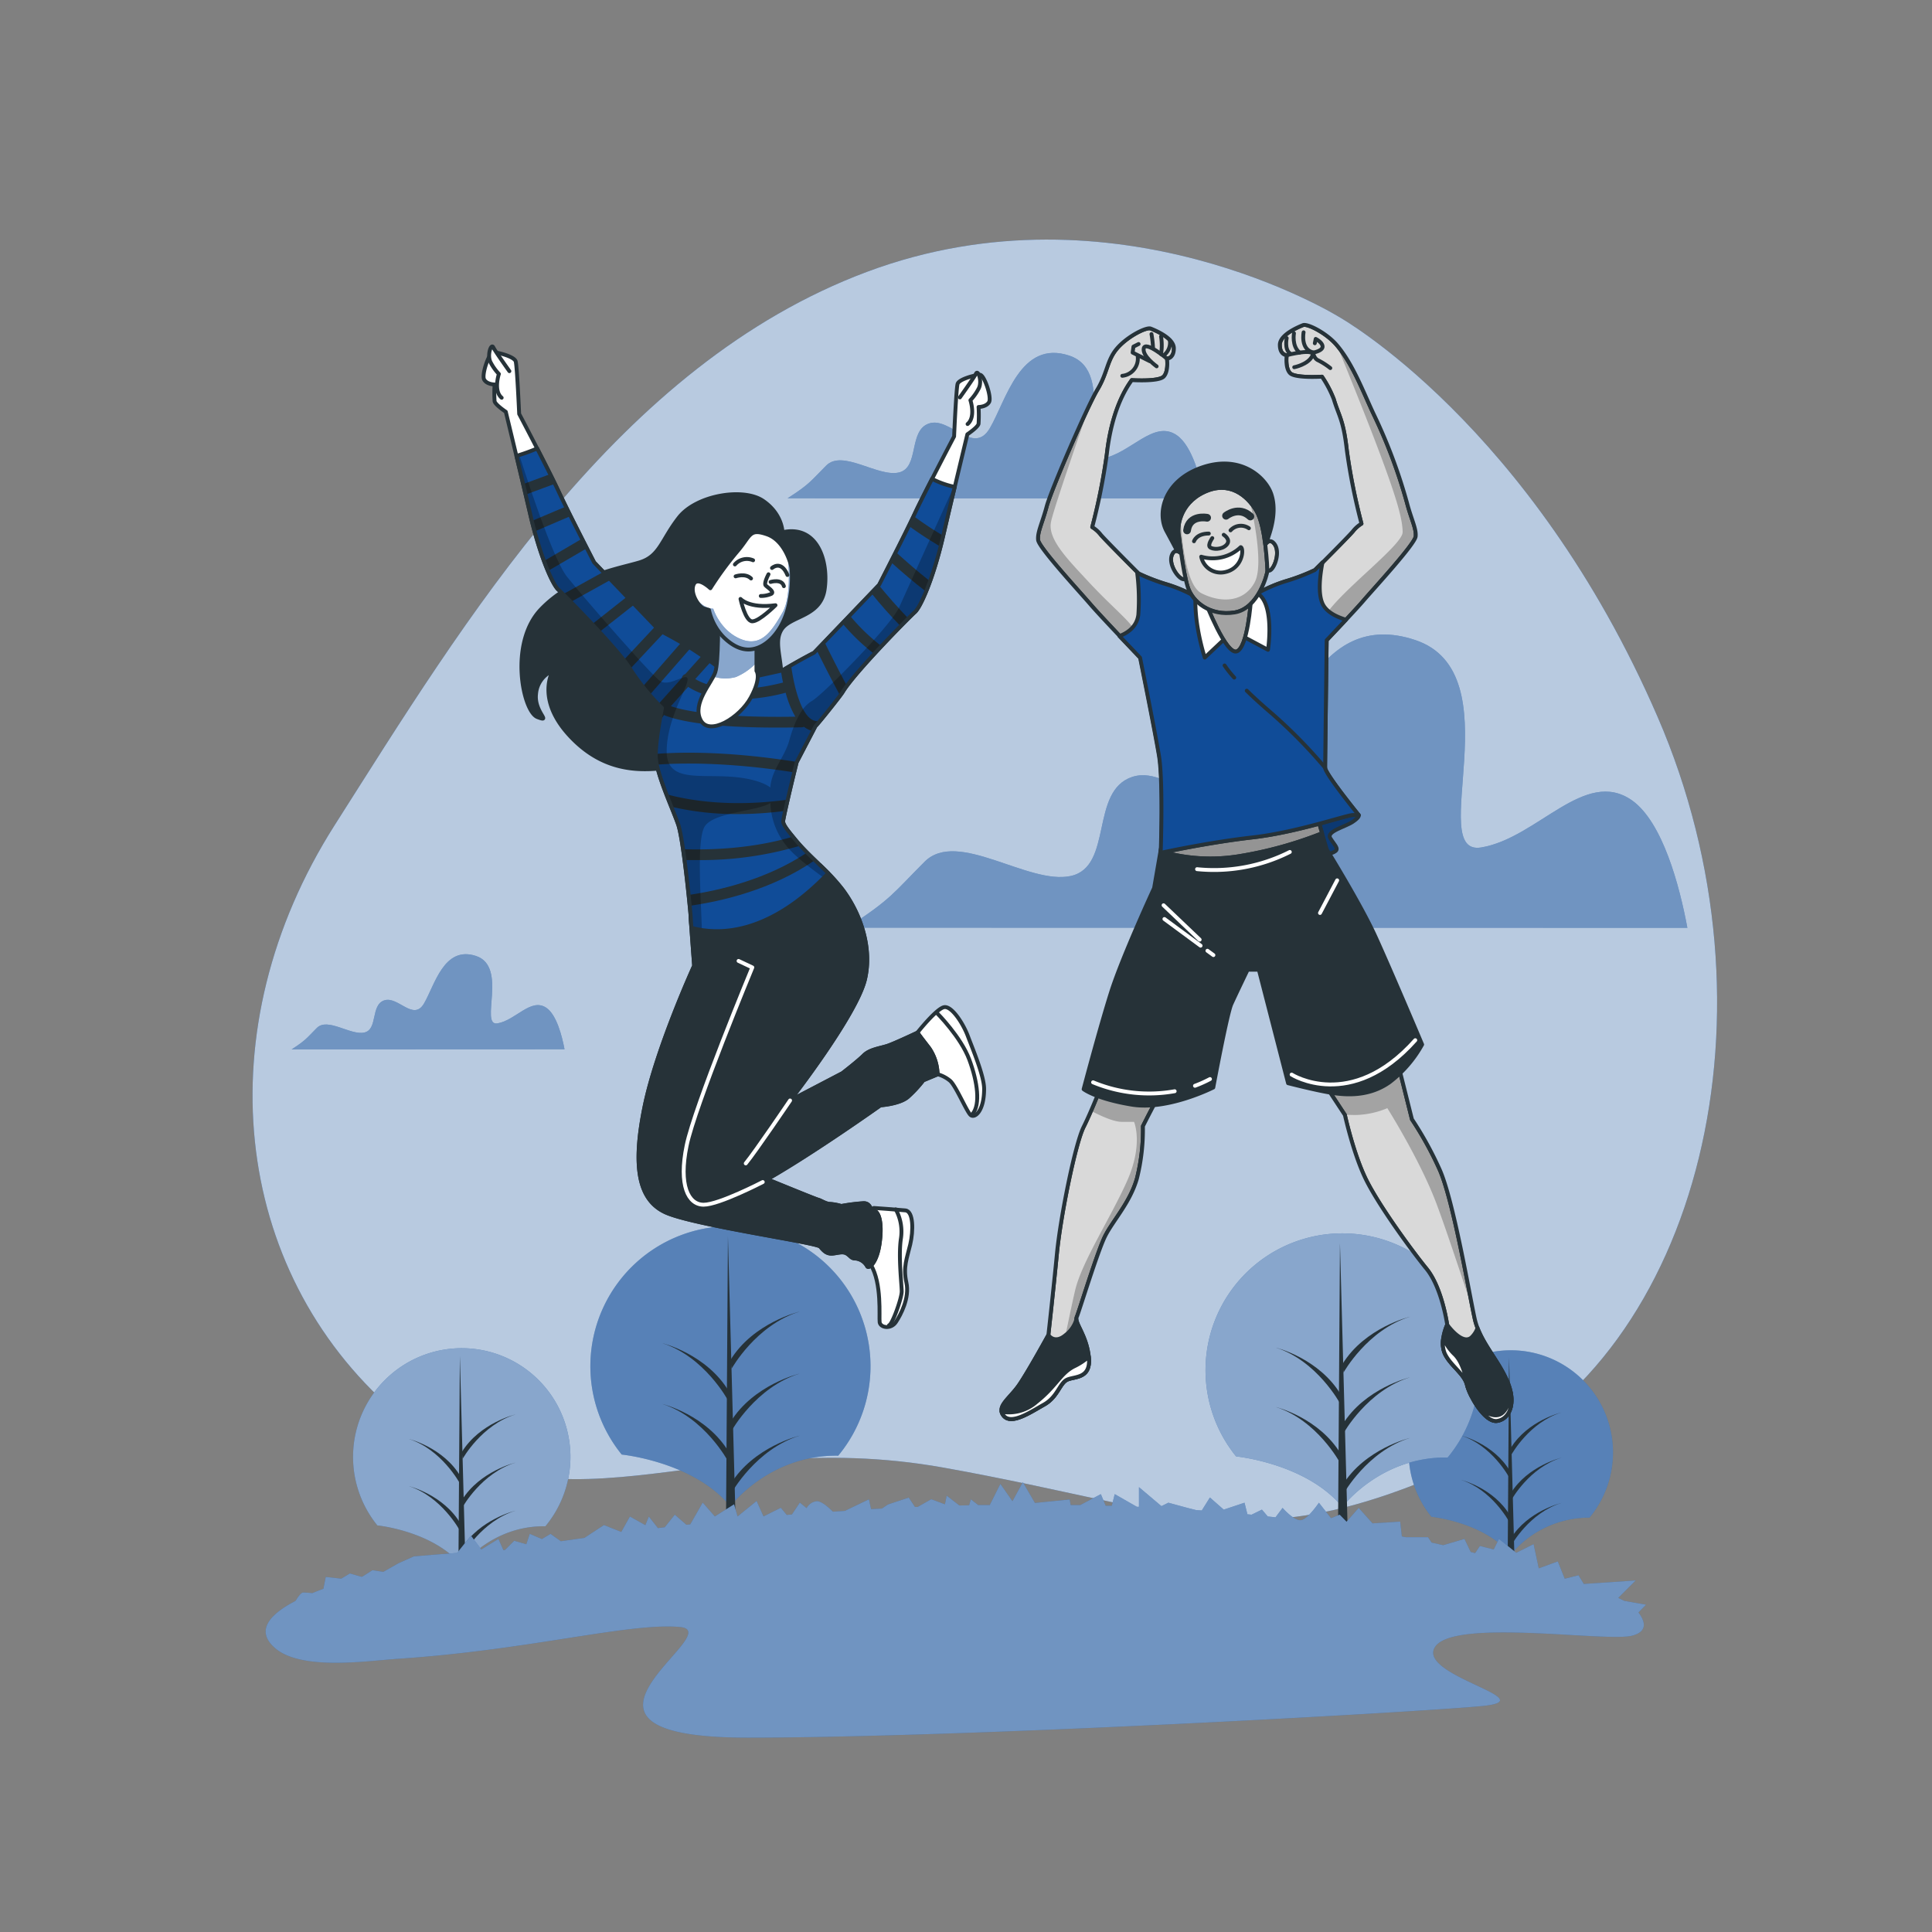
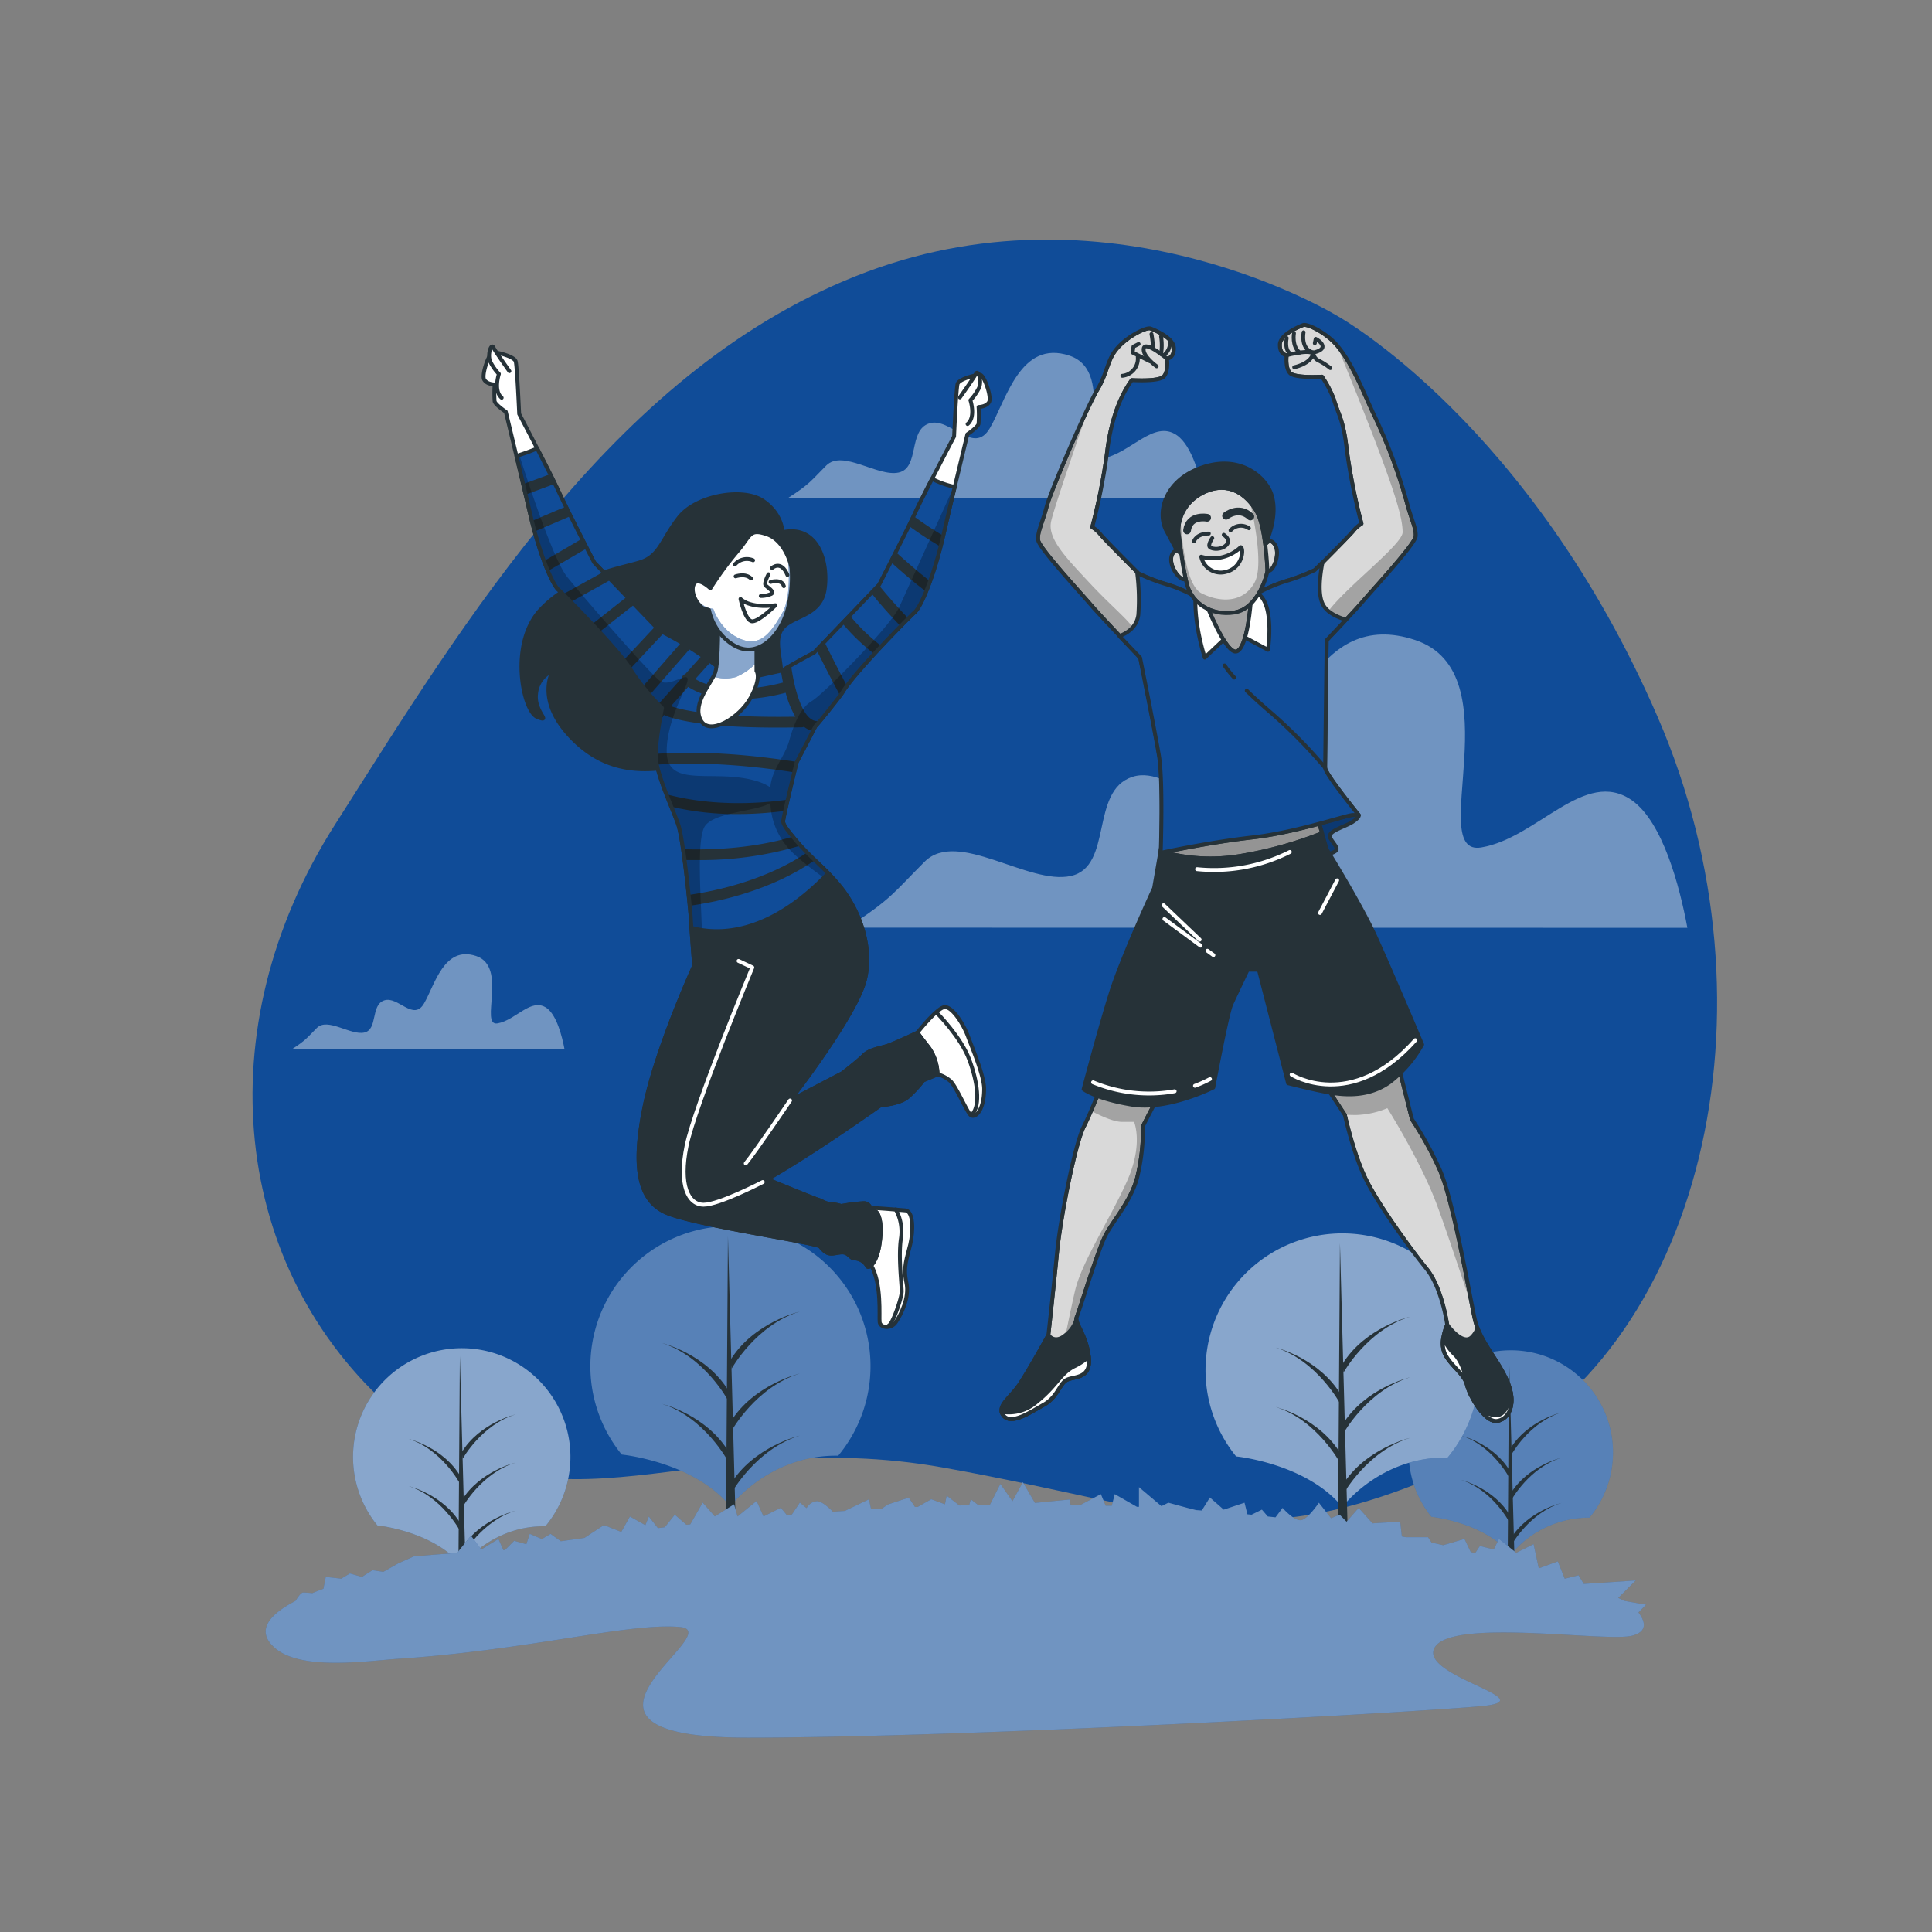
<svg xmlns="http://www.w3.org/2000/svg" viewBox="0 0 500 500">
  <rect x="0" y="0" width="500" height="500" fill="#808080" stroke="none" />
  <defs>
    <clipPath id="freepik--clip-path--inject-53">
      <path d="M285.55,279.66s-2.89,7.56-5.11,12-6,23.36-6.9,32.7-2.22,21.13-2.22,21.13-5.12,9.34-7.56,12.9-6,5.56-4,8,6.9-.89,10.46-2.89,4-5.56,6-6.45,6.23-.23,5.56-6-3.78-8.67-3.11-10.23S284,323.92,286,319.92s6.45-8.68,8.23-14.9a51.85,51.85,0,0,0,1.56-13.57s4.22-8.45,4.89-8.9S288,281.44,285.55,279.66Z" style="fill:#fff;stroke:#263238;stroke-linecap:round;stroke-linejoin:round" />
    </clipPath>
    <clipPath id="freepik--clip-path-2--inject-53">
      <path d="M342.94,280.77l5.12,7.79s2.22,10.23,5.56,16.9,11.57,18,15.57,22.91,5.34,14.46,5.34,14.46-2,4.23-.67,7.34,5.12,5.34,5.79,8.23,4.67,9.79,7.78,9.34,5.12-4.44,2.67-10.23-7.12-10.23-8.45-16.24-5.56-30.92-9.12-38.7a90.82,90.82,0,0,0-7.12-12.9l-3.34-13.35S349.62,283,342.94,280.77Z" style="fill:#fff;stroke:#263238;stroke-linecap:round;stroke-linejoin:round" />
    </clipPath>
    <clipPath id="freepik--clip-path-3--inject-53">
      <path d="M351.62,210.93s.44.44-1.56,1.77-6.89,2.45-5.78,4.23,2.22,2.67,1.33,3.34-2.22.67-3.33,1.55-4.45-9.78-4.45-9.78S346.06,208,351.62,210.93Z" style="fill:#fff;stroke:#263238;stroke-linecap:round;stroke-linejoin:round" />
    </clipPath>
    <clipPath id="freepik--clip-path-4--inject-53">
      <path d="M342.16,215.64l-1.44-4.94-40,7.57-.36,2.06a46,46,0,0,0,20.16,1.27A102.71,102.71,0,0,0,342.16,215.64Z" style="fill:#fff;stroke:#263238;stroke-linecap:round;stroke-linejoin:round" />
    </clipPath>
    <clipPath id="freepik--clip-path-5--inject-53">
      <path d="M364.14,130.18a137.42,137.42,0,0,0-8.66-23.06c-2.71-5.77-5.4-13-9.58-17.87-2.67-3.11-7.57-5.56-8.68-5.11s-6,2.44-6,5.11S333,91.92,333,91.92s-.45,3.34.89,4.67,8.23.89,8.23.89a29.16,29.16,0,0,1,3.05,5.79c1.33,4.44,2.51,5.33,3.4,13.34a160.58,160.58,0,0,0,3.78,18.91,8.38,8.38,0,0,0-2.23,2c-1.33,1.56-9.78,10-9.78,10a51.93,51.93,0,0,1-7.57,2.89,37.38,37.38,0,0,0-6.58,2.76c-1.37-.16-2.75-.31-3.49-.31-1.56,0-12.45,2-12.45,2a37.25,37.25,0,0,0-8-3.56,51.93,51.93,0,0,1-7.57-2.89s-8.45-8.45-9.78-10a8.38,8.38,0,0,0-2.23-2,160.58,160.58,0,0,0,3.78-18.91c.72-6.46,2.58-13.8,6.46-19.13,0,0,6.89.45,8.23-.89s.88-4.67.88-4.67,1.78,0,1.78-2.67-4.89-4.67-6-5.11-6,2-8.68,5.11-2.44,6.23-5.11,10.68-12,26-13.13,30.25-2.44,6.67-2.22,8.68,10.9,13.56,13.57,16.68,12.9,13.79,12.9,13.79,3.78,18.68,4.89,25.36.45,25.13.45,25.13,12.23-2.67,23.8-4,24.24-5.78,25.8-5.78h1.56s-8.68-10.68-8.68-12.24c0-1.24.29-23.9.4-33,3.23-3.4,7.8-8.24,9.45-10.17,2.67-3.12,13.35-14.68,13.57-16.68S365.25,134.41,364.14,130.18Z" style="fill:#fff;stroke:#263238;stroke-linecap:round;stroke-linejoin:round" />
    </clipPath>
    <clipPath id="freepik--clip-path-6--inject-53">
      <path d="M326.75,142.3s1.21-3.43,2.83-1.81.8,5-.21,6.46-1.81.61-2.42-1A7.66,7.66,0,0,1,326.75,142.3Z" style="fill:#fff;stroke:#263238;stroke-linecap:round;stroke-linejoin:round" />
    </clipPath>
    <clipPath id="freepik--clip-path-7--inject-53">
      <path d="M306.65,144.3s-2.09-3-3.21-1,.58,5.09,1.94,6.17,1.91.1,2.06-1.62A7.68,7.68,0,0,0,306.65,144.3Z" style="fill:#fff;stroke:#263238;stroke-linecap:round;stroke-linejoin:round" />
    </clipPath>
    <clipPath id="freepik--clip-path-8--inject-53">
      <path d="M312,155.85s5.26,13.74,8.09,12.73,3.64-13.14,3.64-13.14S315,157.26,312,155.85Z" style="fill:#fff;stroke:#263238;stroke-linecap:round;stroke-linejoin:round" />
    </clipPath>
    <clipPath id="freepik--clip-path-9--inject-53">
      <path d="M305.12,138.87s1,8.89,2.23,12.93,5.9,7.71,12.16,6.7S328,148.37,328,147.76s-.4-11.52-2.83-15.56-7.07-7.88-13.54-4.85S304.52,136.65,305.12,138.87Z" style="fill:#fff;stroke:#263238;stroke-linecap:round;stroke-linejoin:round" />
    </clipPath>
    <clipPath id="freepik--clip-path-10--inject-53">
      <path d="M171.34,183.24s-1.63,8-1.63,12.32,4.35,13.59,5.8,17.76,3.26,23.56,3.26,24.11c0,.15.07,1.22.18,2.68,6.41,1.79,19.63,2.4,35.39-14.12-2.86-2.91-6-5.62-8.57-8.77-1.82-2.21-3.21-3.85-3.08-4.8.21-1.47,1.93-8.87,3.49-15.17l4.86-9.32c1.2-1.25,6.56-8,7.06-8.86,2.9-4.9,17.22-19.4,18.67-20.67s4.71-8.51,7.25-19.39c.93-4,2-8.69,3.07-13a23.16,23.16,0,0,1-5.88-2.08c-1.75,3.42-3.47,6.84-4.44,8.92-2.54,5.44-9.25,18.49-9.25,18.49l-16.85,17.58s-2.54,1.27-6.89,3.8c-.41.24-.84.51-1.27.78l-8,1.76L187.65,174a115.18,115.18,0,0,0-10.15-7.07c-4.35-2.53-6.89-3.8-6.89-3.8l-16.85-17.58s-6.71-13-9.25-18.49c-1.17-2.5-3.41-6.93-5.49-11a54.57,54.57,0,0,1-5.36,1.93c1.17,4.86,2.5,10.49,3.6,15.2,2.54,10.88,5.8,18.13,7.25,19.4s15.77,15.76,18.67,20.66A58.12,58.12,0,0,0,171.34,183.24Z" style="fill:#104C98;stroke:#263238;stroke-linecap:round;stroke-linejoin:round" />
    </clipPath>
    <clipPath id="freepik--clip-path-11--inject-53">
      <path d="M185.84,159.85s.18,11.42-.73,14.14-6,8-3.8,12.33,10.15-.55,13-5.8,1.46-6.89,1.46-6.89v-8Z" style="fill:#fff;stroke:#263238;stroke-linecap:round;stroke-linejoin:round" />
    </clipPath>
    <clipPath id="freepik--clip-path-12--inject-53">
      <path d="M183.84,152.24s-3.44-3.26-4.35-.9,1.45,5.8,2.72,6.16l1.27.36a14.58,14.58,0,0,0,3.63,6.89c2.9,2.9,6.16,4.35,9.78,2.54s6.53-6.35,7.43-11.78a30.6,30.6,0,0,0,.55-8.16c0-.91-1.63-7.43-6.35-9.06s-4.17.36-7.79,4.53A86.46,86.46,0,0,0,183.84,152.24Z" style="fill:#fff;stroke:#263238;stroke-linecap:round;stroke-linejoin:round" />
    </clipPath>
  </defs>
  <g id="freepik--background-simple--inject-53">
    <path d="M346.51,82S288.87,46.26,224.4,70.34,120.2,160.76,86.63,213.52,60,328.59,101.94,365.12s78.12,3.24,142.2,14.69,79.94,24.76,138-2.51S461.85,261.4,429,185.56,346.51,82,346.51,82Z" style="fill:#104C98" />
-     <path d="M346.51,82S288.87,46.26,224.4,70.34,120.2,160.76,86.63,213.52,60,328.59,101.94,365.12s78.12,3.24,142.2,14.69,79.94,24.76,138-2.51S461.85,261.4,429,185.56,346.51,82,346.51,82Z" style="fill:#fff;opacity:0.7" />
  </g>
  <g id="freepik--Clouds--inject-53">
    <path d="M311.7,129c-1-5.35-3.15-13.56-7.11-16.34-6-4.23-12.1,4.84-19.36,6s4.23-22.38-8.47-26.62-16.34,11.5-20.58,18.76-10.28-3-15.73-1.21-2.42,11.49-7.86,12.7-14.52-6.05-18.76-1.81c-4,4-4.23,4.78-10,8.47Z" style="fill:#104C98" />
    <path d="M146.1,271.55c-.66-3.5-2.06-8.88-4.66-10.7-4-2.77-7.92,3.17-12.68,4s2.77-14.67-5.55-17.44-10.7,7.53-13.47,12.28-6.74-2-10.31-.79-1.58,7.53-5.15,8.32-9.51-4-12.29-1.18c-2.63,2.63-2.77,3.12-6.51,5.54Z" style="fill:#104C98" />
    <path d="M436.69,240.12c-2-10.78-6.37-27.36-14.35-33-12.21-8.54-24.41,9.76-39,12.2s8.54-45.14-17.08-53.68-32.95,23.18-41.49,37.82S304,197.41,293,201.07s-4.88,23.19-15.86,25.63S247.84,214.49,239.3,223c-8.11,8.11-8.54,9.63-20.06,17.08Z" style="fill:#104C98" />
    <path d="M311.7,129c-1-5.35-3.15-13.56-7.11-16.34-6-4.23-12.1,4.84-19.36,6s4.23-22.38-8.47-26.62-16.34,11.5-20.58,18.76-10.28-3-15.73-1.21-2.42,11.49-7.86,12.7-14.52-6.05-18.76-1.81c-4,4-4.23,4.78-10,8.47Z" style="fill:#fff;opacity:0.4" />
    <path d="M146.1,271.55c-.66-3.5-2.06-8.88-4.66-10.7-4-2.77-7.92,3.17-12.68,4s2.77-14.67-5.55-17.44-10.7,7.53-13.47,12.28-6.74-2-10.31-.79-1.58,7.53-5.15,8.32-9.51-4-12.29-1.18c-2.63,2.63-2.77,3.12-6.51,5.54Z" style="fill:#fff;opacity:0.4" />
    <path d="M436.69,240.12c-2-10.78-6.37-27.36-14.35-33-12.21-8.54-24.41,9.76-39,12.2s8.54-45.14-17.08-53.68-32.95,23.18-41.49,37.82S304,197.41,293,201.07s-4.88,23.19-15.86,25.63S247.84,214.49,239.3,223c-8.11,8.11-8.54,9.63-20.06,17.08Z" style="fill:#fff;opacity:0.4" />
  </g>
  <g id="freepik--Trees--inject-53">
    <path d="M370.49,392.55s13.6,1.35,20.5,9.78a26.31,26.31,0,0,1,20.37-9.57,26.44,26.44,0,1,0-40.87-.18Z" style="fill:#104C98" />
    <path d="M370.49,392.55s13.6,1.35,20.5,9.78a26.31,26.31,0,0,1,20.37-9.57,26.44,26.44,0,1,0-40.87-.18Z" style="fill:#fff;opacity:0.3" />
    <polygon points="390.54 351.31 390.08 419.51 392.38 419.51 390.54 351.31" style="fill:#263238" />
    <path d="M391.23,399.76s4.59-8.26,12.86-10.79c0,0-8.73,2.07-13.09,9.18Z" style="fill:#263238" />
    <path d="M391.23,376.34s4.59-8.26,12.86-10.79c0,0-8.73,2.07-13.09,9.18Z" style="fill:#263238" />
    <path d="M391.23,388.05s4.59-8.26,12.86-10.79c0,0-8.73,2.07-13.09,9.18Z" style="fill:#263238" />
    <path d="M390.55,382.31s-4.43-8.26-12.41-10.79c0,0,8.42,2.07,12.63,9.18Z" style="fill:#263238" />
    <path d="M390.55,393.79s-4.43-8.26-12.41-10.79c0,0,8.42,2.07,12.63,9.18Z" style="fill:#263238" />
    <path d="M319.94,376.92s18.21,1.81,27.45,13.1c0,0,9.75-13.08,27.27-12.82a35.41,35.41,0,1,0-54.73-.25Z" style="fill:#104C98" />
    <path d="M319.94,376.92s18.21,1.81,27.45,13.1c0,0,9.75-13.08,27.27-12.82a35.41,35.41,0,1,0-54.73-.25Z" style="fill:#fff;opacity:0.5" />
    <polygon points="346.78 321.7 346.17 413.02 349.24 413.02 346.78 321.7" style="fill:#263238" />
    <path d="M347.71,386.58s6.15-11.07,17.22-14.45c0,0-11.69,2.76-17.53,12.29Z" style="fill:#263238" />
    <path d="M347.71,355.21s6.15-11.07,17.22-14.45c0,0-11.69,2.77-17.53,12.3Z" style="fill:#263238" />
    <path d="M347.71,370.9s6.15-11.07,17.22-14.46c0,0-11.69,2.77-17.53,12.3Z" style="fill:#263238" />
    <path d="M346.8,363.21s-5.94-11.07-16.62-14.45c0,0,11.27,2.76,16.91,12.3Z" style="fill:#263238" />
    <path d="M346.8,378.58s-5.94-11.07-16.62-14.45c0,0,11.27,2.77,16.91,12.3Z" style="fill:#263238" />
    <path d="M160.91,376.44s18.65,1.84,28.1,13.4c0,0,10-13.39,27.92-13.11a36.25,36.25,0,1,0-56-.26Z" style="fill:#104C98" />
    <path d="M160.91,376.44s18.65,1.84,28.1,13.4c0,0,10-13.39,27.92-13.11a36.25,36.25,0,1,0-56-.26Z" style="fill:#fff;opacity:0.3" />
    <polygon points="188.39 319.91 187.76 413.39 190.91 413.39 188.39 319.91" style="fill:#263238" />
    <path d="M189.34,386.32S195.63,375,207,371.53c0,0-12,2.83-17.94,12.59Z" style="fill:#263238" />
    <path d="M189.34,354.22s6.29-11.33,17.62-14.79c0,0-12,2.83-17.94,12.58Z" style="fill:#263238" />
    <path d="M189.34,370.27s6.29-11.33,17.62-14.79c0,0-12,2.83-17.94,12.59Z" style="fill:#263238" />
    <path d="M188.4,362.4s-6.07-11.33-17-14.79c0,0,11.54,2.83,17.31,12.59Z" style="fill:#263238" />
    <path d="M188.4,378.14s-6.07-11.33-17-14.8c0,0,11.54,2.84,17.31,12.59Z" style="fill:#263238" />
    <path d="M97.68,394.78s14.47,1.43,21.81,10.4c0,0,7.75-10.39,21.66-10.18a28.13,28.13,0,1,0-43.47-.2Z" style="fill:#104C98" />
    <path d="M97.68,394.78s14.47,1.43,21.81,10.4c0,0,7.75-10.39,21.66-10.18a28.13,28.13,0,1,0-43.47-.2Z" style="fill:#fff;opacity:0.5" />
    <polygon points="119.01 350.91 118.52 423.45 120.96 423.45 119.01 350.91" style="fill:#263238" />
    <path d="M119.74,402.44s4.89-8.79,13.68-11.48c0,0-9.28,2.2-13.92,9.77Z" style="fill:#263238" />
    <path d="M119.74,377.53s4.89-8.79,13.68-11.48c0,0-9.28,2.2-13.92,9.77Z" style="fill:#263238" />
    <path d="M119.74,390s4.89-8.8,13.68-11.48c0,0-9.28,2.2-13.92,9.77Z" style="fill:#263238" />
    <path d="M119,383.88s-4.72-8.79-13.2-11.48c0,0,9,2.2,13.43,9.77Z" style="fill:#263238" />
    <path d="M119,396.09s-4.72-8.79-13.2-11.48c0,0,9,2.2,13.43,9.77Z" style="fill:#263238" />
  </g>
  <g id="freepik--Floor--inject-53">
    <path d="M426,415.29l-5.68-1q-.72-.39-1.53-.75l4.52-4.52-13.43.9-1.35-2.24-3.58.89-1.79-4.48-4.93,1.8-1.34-6.27-4.48,2.24-4.48-3.59L386.57,401l-3.58-.9-1.23,1.84-1.14-.29L379,398.27l-5.5,1.62-3-.67-.93-1.4h-5.77l-1-.19-.43-3.84-7.16.45-3.58-4-3.14,3.58L346.71,392l-2.24.9-3.14-4s-2.68,4-4.47,4.48-4.93-3.14-4.93-3.14l-1.83,2.44-2-.22-1.52-1.77L323.91,392l-1.08-.1-.75-3-5.38,1.79-3.58-3.14-2.1,3.36-1.46-.1-2.26-.57-4.93-1.34-1.79.89-5.82-4.92v5.09l-.53,0-5.74-3.28-.76,3-1.58,0-1.25-3-5.32,2.82-2.5,0-.24-1.44-9,.9-3.13-5.38-2.69,4.93-3.13-4.48-2.74,5.47-3,0-1.9-1.48-.44,1.53-2.51.07L245,387.08l-.45,2.23L241,388l-3.52,2-.68,0-1.62-2.43-5.38,1.79-1.57,1.05-2.79.15-.56-2.54-6.24,3-3.09.2c-1.05-1.06-2.89-2.71-4.11-2.71a3.32,3.32,0,0,0-2.69,1.79L207,388.87l-2.05,3.07-1.34.12-1.53-1.85-4.48,2.24-1.79-4-4.93,4-.9-3.14L185,392.45l-3.14-3.58-3.22,5.63-1,.11-3-2.61-2.6,3.25-1.78.22-2.34-3-.9,2.24-4-2.24-2.24,4-4.48-1.79L151.25,398l-6.11.87-2.66-1.91-2.24,1.34-3.14-1.34-.89,2.69-3.14-.9-2.36,2.36-.43.07L129,398.27,124.56,401l-2.68-3.58-3.59,4.48-5.82.44-5.37.45-4,1.79-3.89,2.21-2.83-.42L93.82,408l-.27.07-3-.86-2.24,1.34-4-.44-.62,3.07c-1,.36-1.92.73-2.86,1.12-.89-.09-1.8-.16-2.35-.16s-1.28,1-2,2.17c-6.53,3.38-10.53,7.61-5.37,12.15,6.78,6,24,3.36,31.94,2.83,34-2.26,59.67-9.39,72.87-8.23s-39.21,28.63,17.47,28.64,173-6.56,190-8.16-16.87-7.84-12-15.32,44.41-1.14,51.06-2.92c4.41-1.18,3-4.13,1.58-6Z" style="fill:#104C98" />
    <path d="M426,415.29l-5.68-1q-.72-.39-1.53-.75l4.52-4.52-13.43.9-1.35-2.24-3.58.89-1.79-4.48-4.93,1.8-1.34-6.27-4.48,2.24-4.48-3.59L386.57,401l-3.58-.9-1.23,1.84-1.14-.29L379,398.27l-5.5,1.62-3-.67-.93-1.4h-5.77l-1-.19-.43-3.84-7.16.45-3.58-4-3.14,3.58L346.71,392l-2.24.9-3.14-4s-2.68,4-4.47,4.48-4.93-3.14-4.93-3.14l-1.83,2.44-2-.22-1.52-1.77L323.91,392l-1.08-.1-.75-3-5.38,1.79-3.58-3.14-2.1,3.36-1.46-.1-2.26-.57-4.93-1.34-1.79.89-5.82-4.92v5.09l-.53,0-5.74-3.28-.76,3-1.58,0-1.25-3-5.32,2.82-2.5,0-.24-1.44-9,.9-3.13-5.38-2.69,4.93-3.13-4.48-2.74,5.47-3,0-1.9-1.48-.44,1.53-2.51.07L245,387.08l-.45,2.23L241,388l-3.52,2-.68,0-1.62-2.43-5.38,1.79-1.57,1.05-2.79.15-.56-2.54-6.24,3-3.09.2c-1.05-1.06-2.89-2.71-4.11-2.71a3.32,3.32,0,0,0-2.69,1.79L207,388.87l-2.05,3.07-1.34.12-1.53-1.85-4.48,2.24-1.79-4-4.93,4-.9-3.14L185,392.45l-3.14-3.58-3.22,5.63-1,.11-3-2.61-2.6,3.25-1.78.22-2.34-3-.9,2.24-4-2.24-2.24,4-4.48-1.79L151.25,398l-6.11.87-2.66-1.91-2.24,1.34-3.14-1.34-.89,2.69-3.14-.9-2.36,2.36-.43.07L129,398.27,124.56,401l-2.68-3.58-3.59,4.48-5.82.44-5.37.45-4,1.79-3.89,2.21-2.83-.42L93.82,408l-.27.07-3-.86-2.24,1.34-4-.44-.62,3.07c-1,.36-1.92.73-2.86,1.12-.89-.09-1.8-.16-2.35-.16s-1.28,1-2,2.17c-6.53,3.38-10.53,7.61-5.37,12.15,6.78,6,24,3.36,31.94,2.83,34-2.26,59.67-9.39,72.87-8.23s-39.21,28.63,17.47,28.64,173-6.56,190-8.16-16.87-7.84-12-15.32,44.41-1.14,51.06-2.92c4.41-1.18,3-4.13,1.58-6Z" style="fill:#fff;opacity:0.4" />
  </g>
  <g id="freepik--character-2--inject-53">
    <path d="M285.55,279.66s-2.89,7.56-5.11,12-6,23.36-6.9,32.7-2.22,21.13-2.22,21.13-5.12,9.34-7.56,12.9-6,5.56-4,8,6.9-.89,10.46-2.89,4-5.56,6-6.45,6.23-.23,5.56-6-3.78-8.67-3.11-10.23S284,323.92,286,319.92s6.45-8.68,8.23-14.9a51.85,51.85,0,0,0,1.56-13.57s4.22-8.45,4.89-8.9S288,281.44,285.55,279.66Z" style="fill:#fff" />
    <g style="clip-path:url(#freepik--clip-path--inject-53)">
      <path d="M285.55,279.66s-2.89,7.56-5.11,12-6,23.36-6.9,32.7-2.22,21.13-2.22,21.13-5.12,9.34-7.56,12.9-6,5.56-4,8,6.9-.89,10.46-2.89,4-5.56,6-6.45,6.23-.23,5.56-6-3.78-8.67-3.11-10.23S284,323.92,286,319.92s6.45-8.68,8.23-14.9a51.85,51.85,0,0,0,1.56-13.57s4.22-8.45,4.89-8.9S288,281.44,285.55,279.66Z" style="fill:#d9d9d9;stroke:#263238;stroke-linecap:round;stroke-linejoin:round" />
      <path d="M282.36,287.49c1.94,1,5.66,2.84,7.94,2.84h3.19s2.48,5.67-1.77,15.24-11.7,20.9-13.47,28.34c-1,4.15-3.62,17.09-5.76,27.74,1.62-1.86,2.26-3.93,3.72-4.58,2-.89,6.23-.23,5.56-6s-3.78-8.67-3.11-10.23S284,323.92,286,319.92s6.45-8.68,8.23-14.9a51.85,51.85,0,0,0,1.56-13.57s4.22-8.45,4.89-8.9-12.68-1.11-15.13-2.89C285.55,279.66,284,283.62,282.36,287.49Z" style="opacity:0.25" />
    </g>
    <path d="M285.55,279.66s-2.89,7.56-5.11,12-6,23.36-6.9,32.7-2.22,21.13-2.22,21.13-5.12,9.34-7.56,12.9-6,5.56-4,8,6.9-.89,10.46-2.89,4-5.56,6-6.45,6.23-.23,5.56-6-3.78-8.67-3.11-10.23S284,323.92,286,319.92s6.45-8.68,8.23-14.9a51.85,51.85,0,0,0,1.56-13.57s4.22-8.45,4.89-8.9S288,281.44,285.55,279.66Z" style="fill:none;stroke:#263238;stroke-linecap:round;stroke-linejoin:round" />
    <path d="M259.75,366.41c2,2.45,6.9-.89,10.46-2.89s4-5.56,6-6.45,6.23-.23,5.56-6c-.59-5.14-3.11-8-3.2-9.66a7.81,7.81,0,0,1-2.8,4.1c-2.89,2.45-4.45,0-4.45,0s-5.12,9.34-7.56,12.9S257.75,364,259.75,366.41Z" style="fill:#263238;stroke:#263238;stroke-linecap:round;stroke-linejoin:round" />
    <path d="M281.78,351.12a16.5,16.5,0,0,1-3.57,2.39c-3.78,1.78-4.67,5.11-10,9.34a10.79,10.79,0,0,1-9,2.52,2.57,2.57,0,0,0,.53,1c2,2.45,6.9-.89,10.46-2.89s4-5.56,6-6.45S282.4,356.83,281.78,351.12Z" style="fill:#fff;stroke:#263238;stroke-linecap:round;stroke-linejoin:round" />
    <path d="M342.94,280.77l5.12,7.79s2.22,10.23,5.56,16.9,11.57,18,15.57,22.91,5.34,14.46,5.34,14.46-2,4.23-.67,7.34,5.12,5.34,5.79,8.23,4.67,9.79,7.78,9.34,5.12-4.44,2.67-10.23-7.12-10.23-8.45-16.24-5.56-30.92-9.12-38.7a90.82,90.82,0,0,0-7.12-12.9l-3.34-13.35S349.62,283,342.94,280.77Z" style="fill:#fff" />
    <g style="clip-path:url(#freepik--clip-path-2--inject-53)">
      <path d="M342.94,280.77l5.12,7.79s2.22,10.23,5.56,16.9,11.57,18,15.57,22.91,5.34,14.46,5.34,14.46-2,4.23-.67,7.34,5.12,5.34,5.79,8.23,4.67,9.79,7.78,9.34,5.12-4.44,2.67-10.23-7.12-10.23-8.45-16.24-5.56-30.92-9.12-38.7a90.82,90.82,0,0,0-7.12-12.9l-3.34-13.35S349.62,283,342.94,280.77Z" style="fill:#d9d9d9;stroke:#263238;stroke-linecap:round;stroke-linejoin:round" />
      <path d="M372.53,302.57a90.82,90.82,0,0,0-7.12-12.9l-3.34-13.35s-12.45,6.68-19.13,4.45l5.09,7.74c.87,0,1.83.05,2.86.05a22.34,22.34,0,0,0,8.15-1.77s8.5,13.46,12.75,24.8c2.95,7.87,6.76,19.82,9.28,26.88C379.34,329.72,375.67,309.45,372.53,302.57Z" style="opacity:0.25" />
    </g>
    <path d="M342.94,280.77l5.12,7.79s2.22,10.23,5.56,16.9,11.57,18,15.57,22.91,5.34,14.46,5.34,14.46-2,4.23-.67,7.34,5.12,5.34,5.79,8.23,4.67,9.79,7.78,9.34,5.12-4.44,2.67-10.23-7.12-10.23-8.45-16.24-5.56-30.92-9.12-38.7a90.82,90.82,0,0,0-7.12-12.9l-3.34-13.35S349.62,283,342.94,280.77Z" style="fill:none;stroke:#263238;stroke-linecap:round;stroke-linejoin:round" />
    <path d="M390.1,357.51c-2.11-5-5.87-9-7.72-13.83a6,6,0,0,1-1.62,2.49c-2.45,2-6.23-3.34-6.23-3.34s-2,4.23-.67,7.34,5.12,5.34,5.79,8.23,4.67,9.79,7.78,9.34S392.55,363.3,390.1,357.51Z" style="fill:#263238;stroke:#263238;stroke-linecap:round;stroke-linejoin:round" />
    <path d="M379.65,358.4a13.81,13.81,0,0,0,1.2,3,6.32,6.32,0,0,1-.31-.78c-1.12-3.56-1.78-8-4.23-10.24a12.56,12.56,0,0,1-2.79-4.14,7.32,7.32,0,0,0,.34,3.92C375.2,353.29,379,355.51,379.65,358.4Z" style="fill:#fff;stroke:#263238;stroke-linecap:round;stroke-linejoin:round" />
    <path d="M391,360.37c-.27,1.87-.82,4-2,5.15-2.07,2.07-5.89-.32-7.69-3.27,1.61,2.86,4.07,5.79,6.13,5.49C390,367.38,391.81,364.58,391,360.37Z" style="fill:#fff;stroke:#263238;stroke-linecap:round;stroke-linejoin:round" />
    <path d="M351.62,210.93s.44.44-1.56,1.77-6.89,2.45-5.78,4.23,2.22,2.67,1.33,3.34-2.22.67-3.33,1.55-4.45-9.78-4.45-9.78S346.06,208,351.62,210.93Z" style="fill:#fff" />
    <g style="clip-path:url(#freepik--clip-path-3--inject-53)">
      <path d="M351.62,210.93s.44.44-1.56,1.77-6.89,2.45-5.78,4.23,2.22,2.67,1.33,3.34-2.22.67-3.33,1.55-4.45-9.78-4.45-9.78S346.06,208,351.62,210.93Z" style="fill:#104C98" />
      <path d="M351.62,210.93s.44.44-1.56,1.77-6.89,2.45-5.78,4.23,2.22,2.67,1.33,3.34-2.22.67-3.33,1.55-4.45-9.78-4.45-9.78S346.06,208,351.62,210.93Z" style="opacity:0.25" />
    </g>
    <path d="M351.62,210.93s.44.44-1.56,1.77-6.89,2.45-5.78,4.23,2.22,2.67,1.33,3.34-2.22.67-3.33,1.55-4.45-9.78-4.45-9.78S346.06,208,351.62,210.93Z" style="fill:none;stroke:#263238;stroke-linecap:round;stroke-linejoin:round" />
    <path d="M300.68,218.27l-2,11.56s-8.23,17.8-11.12,26.92-7.12,25.13-7.12,25.13,3.11,2.45,12.46,4S314,281.44,314,281.44s3.56-19.13,4.67-21.58,4.22-8.9,4.22-8.9h2.9l7.56,29.37s6.89,1.78,10.9,2.44,10,1.11,15.35-2.67a31.2,31.2,0,0,0,8.45-9.78s-8.45-20-12.24-28.25-12.45-22.25-12.45-22.25l-2.67-9.12Z" style="fill:#263238;stroke:#263238;stroke-linecap:round;stroke-linejoin:round" />
    <line x1="301.13" y1="234.28" x2="310.47" y2="243.18" style="fill:none;stroke:#fff;stroke-linecap:round;stroke-linejoin:round" />
    <line x1="312.48" y1="246.05" x2="314.03" y2="247.18" style="fill:none;stroke:#fff;stroke-linecap:round;stroke-linejoin:round" />
    <line x1="301.35" y1="237.84" x2="310.71" y2="244.74" style="fill:none;stroke:#fff;stroke-linecap:round;stroke-linejoin:round" />
    <path d="M309.26,281a32.17,32.17,0,0,0,3.88-1.74" style="fill:none;stroke:#fff;stroke-linecap:round;stroke-linejoin:round" />
    <path d="M282.89,280.1A37.73,37.73,0,0,0,304,282.41" style="fill:none;stroke:#fff;stroke-linecap:round;stroke-linejoin:round" />
    <path d="M334.27,278.1s15.35,9.79,32-8.9" style="fill:none;stroke:#fff;stroke-linecap:round;stroke-linejoin:round" />
    <line x1="346.06" y1="227.83" x2="341.61" y2="236.28" style="fill:none;stroke:#fff;stroke-linecap:round;stroke-linejoin:round" />
    <path d="M309.8,224.94a43.55,43.55,0,0,0,24-4.45" style="fill:none;stroke:#fff;stroke-linecap:round;stroke-linejoin:round" />
    <path d="M342.16,215.64l-1.44-4.94-40,7.57-.36,2.06a46,46,0,0,0,20.16,1.27A102.71,102.71,0,0,0,342.16,215.64Z" style="fill:#fff" />
    <g style="clip-path:url(#freepik--clip-path-4--inject-53)">
      <path d="M342.16,215.64l-1.44-4.94-40,7.57-.36,2.06a46,46,0,0,0,20.16,1.27A102.71,102.71,0,0,0,342.16,215.64Z" style="fill:#949494;stroke:#263238;stroke-linecap:round;stroke-linejoin:round" />
    </g>
    <path d="M342.16,215.64l-1.44-4.94-40,7.57-.36,2.06a46,46,0,0,0,20.16,1.27A102.71,102.71,0,0,0,342.16,215.64Z" style="fill:none;stroke:#263238;stroke-linecap:round;stroke-linejoin:round" />
    <path d="M364.14,130.18a137.42,137.42,0,0,0-8.66-23.06c-2.71-5.77-5.4-13-9.58-17.87-2.67-3.11-7.57-5.56-8.68-5.11s-6,2.44-6,5.11S333,91.92,333,91.92s-.45,3.34.89,4.67,8.23.89,8.23.89a29.16,29.16,0,0,1,3.05,5.79c1.33,4.44,2.51,5.33,3.4,13.34a160.58,160.58,0,0,0,3.78,18.91,8.38,8.38,0,0,0-2.23,2c-1.33,1.56-9.78,10-9.78,10a51.93,51.93,0,0,1-7.57,2.89,37.38,37.38,0,0,0-6.58,2.76c-1.37-.16-2.75-.31-3.49-.31-1.56,0-12.45,2-12.45,2a37.25,37.25,0,0,0-8-3.56,51.93,51.93,0,0,1-7.57-2.89s-8.45-8.45-9.78-10a8.38,8.38,0,0,0-2.23-2,160.58,160.58,0,0,0,3.78-18.91c.72-6.46,2.58-13.8,6.46-19.13,0,0,6.89.45,8.23-.89s.88-4.67.88-4.67,1.78,0,1.78-2.67-4.89-4.67-6-5.11-6,2-8.68,5.11-2.44,6.23-5.11,10.68-12,26-13.13,30.25-2.44,6.67-2.22,8.68,10.9,13.56,13.57,16.68,12.9,13.79,12.9,13.79,3.78,18.68,4.89,25.36.45,25.13.45,25.13,12.23-2.67,23.8-4,24.24-5.78,25.8-5.78h1.56s-8.68-10.68-8.68-12.24c0-1.24.29-23.9.4-33,3.23-3.4,7.8-8.24,9.45-10.17,2.67-3.12,13.35-14.68,13.57-16.68S365.25,134.41,364.14,130.18Z" style="fill:#fff" />
    <g style="clip-path:url(#freepik--clip-path-5--inject-53)">
      <path d="M364.14,130.18a137.42,137.42,0,0,0-8.66-23.06c-2.71-5.77-5.4-13-9.58-17.87-2.67-3.11-7.57-5.56-8.68-5.11s-6,2.44-6,5.11S333,91.92,333,91.92s-.45,3.34.89,4.67,8.23.89,8.23.89a29.16,29.16,0,0,1,3.05,5.79c1.33,4.44,2.51,5.33,3.4,13.34a160.58,160.58,0,0,0,3.78,18.91,8.38,8.38,0,0,0-2.23,2c-1.33,1.56-9.78,10-9.78,10a51.93,51.93,0,0,1-7.57,2.89,37.38,37.38,0,0,0-6.58,2.76c-1.37-.16-2.75-.31-3.49-.31-1.56,0-12.45,2-12.45,2a37.25,37.25,0,0,0-8-3.56,51.93,51.93,0,0,1-7.57-2.89s-8.45-8.45-9.78-10a8.38,8.38,0,0,0-2.23-2,160.58,160.58,0,0,0,3.78-18.91c.72-6.46,2.58-13.8,6.46-19.13,0,0,6.89.45,8.23-.89s.88-4.67.88-4.67,1.78,0,1.78-2.67-4.89-4.67-6-5.11-6,2-8.68,5.11-2.44,6.23-5.11,10.68-12,26-13.13,30.25-2.44,6.67-2.22,8.68,10.9,13.56,13.57,16.68,12.9,13.79,12.9,13.79,3.78,18.68,4.89,25.36.45,25.13.45,25.13,12.23-2.67,23.8-4,24.24-5.78,25.8-5.78h1.56s-8.68-10.68-8.68-12.24c0-1.24.29-23.9.4-33,3.23-3.4,7.8-8.24,9.45-10.17,2.67-3.12,13.35-14.68,13.57-16.68S365.25,134.41,364.14,130.18Z" style="fill:#d9d9d9;stroke:#263238;stroke-linecap:round;stroke-linejoin:round" />
      <path d="M301.35,200c-.67-3.12-1.56-21.14-2.67-26.92s-3.78-8-5.34-10.45-6-6-11.57-12S271.1,139.52,272,135.07c.61-3.09,6.61-20.49,10.21-30.8-3.73,7.65-10.4,23.27-11.33,26.8-1.11,4.23-2.44,6.67-2.22,8.68s10.9,13.56,13.57,16.68,12.9,13.79,12.9,13.79,3.78,18.68,4.89,25.36a81.81,81.81,0,0,1,.63,10.78C301.21,203.51,301.57,201,301.35,200Z" style="opacity:0.25" />
      <path d="M363,137.74c0,3.34-16.24,15.35-20,21.58s-2.67,21.58-2.67,27.8a65.53,65.53,0,0,1-.22,7.57l2.9,3.52c0-3.56.28-24,.39-32.5,3.23-3.4,7.8-8.24,9.45-10.17,2.67-3.12,13.35-14.68,13.57-16.68s-1.11-4.45-2.22-8.68a137.42,137.42,0,0,0-8.66-23.06c-2.71-5.77-5.4-13-9.58-17.87,0,0,7.05,17.13,11.28,28.47S363,134.41,363,137.74Z" style="opacity:0.25" />
    </g>
    <path d="M364.14,130.18a137.42,137.42,0,0,0-8.66-23.06c-2.71-5.77-5.4-13-9.58-17.87-2.67-3.11-7.57-5.56-8.68-5.11s-6,2.44-6,5.11S333,91.92,333,91.92s-.45,3.34.89,4.67,8.23.89,8.23.89a29.16,29.16,0,0,1,3.05,5.79c1.33,4.44,2.51,5.33,3.4,13.34a160.58,160.58,0,0,0,3.78,18.91,8.38,8.38,0,0,0-2.23,2c-1.33,1.56-9.78,10-9.78,10a51.93,51.93,0,0,1-7.57,2.89,37.38,37.38,0,0,0-6.58,2.76c-1.37-.16-2.75-.31-3.49-.31-1.56,0-12.45,2-12.45,2a37.25,37.25,0,0,0-8-3.56,51.93,51.93,0,0,1-7.57-2.89s-8.45-8.45-9.78-10a8.38,8.38,0,0,0-2.23-2,160.58,160.58,0,0,0,3.78-18.91c.72-6.46,2.58-13.8,6.46-19.13,0,0,6.89.45,8.23-.89s.88-4.67.88-4.67,1.78,0,1.78-2.67-4.89-4.67-6-5.11-6,2-8.68,5.11-2.44,6.23-5.11,10.68-12,26-13.13,30.25-2.44,6.67-2.22,8.68,10.9,13.56,13.57,16.68,12.9,13.79,12.9,13.79,3.78,18.68,4.89,25.36.45,25.13.45,25.13,12.23-2.67,23.8-4,24.24-5.78,25.8-5.78h1.56s-8.68-10.68-8.68-12.24c0-1.24.29-23.9.4-33,3.23-3.4,7.8-8.24,9.45-10.17,2.67-3.12,13.35-14.68,13.57-16.68S365.25,134.41,364.14,130.18Z" style="fill:none;stroke:#263238;stroke-linecap:round;stroke-linejoin:round" />
    <path d="M302,92.81s-5.56-4.67-6-2.67,3.34,4.67,3.34,4.67" style="fill:none;stroke:#263238;stroke-linecap:round;stroke-linejoin:round" />
    <path d="M294.45,92.37a4.46,4.46,0,0,1-4,4.89" style="fill:none;stroke:#263238;stroke-linecap:round;stroke-linejoin:round" />
    <polyline points="297.57 93.48 293.12 91.25 293.34 89.7 294.67 89.03" style="fill:none;stroke:#263238;stroke-linecap:round;stroke-linejoin:round" />
    <path d="M298,86.46a27.2,27.2,0,0,1,.41,3.73" style="fill:none;stroke:#263238;stroke-linecap:round;stroke-linejoin:round" />
    <path d="M300.48,87.08a14.18,14.18,0,0,1,0,4.56" style="fill:none;stroke:#263238;stroke-linecap:round;stroke-linejoin:round" />
    <path d="M302.76,88.12a4.08,4.08,0,0,1-1.45,3.73" style="fill:none;stroke:#263238;stroke-linecap:round;stroke-linejoin:round" />
    <path d="M333,91.92s7.72-2,6.61.22-4.67,2.9-4.67,2.9" style="fill:none;stroke:#263238;stroke-linecap:round;stroke-linejoin:round" />
    <path d="M344.28,95.26a18.5,18.5,0,0,0-3.12-2c-1.11-.45-1.33-2-1.33-2s2.45-.44,2.45-1.55-1.78-2-1.78-2l-.23,1.12" style="fill:none;stroke:#263238;stroke-linecap:round;stroke-linejoin:round" />
    <path d="M337.37,86s-.88,4.41,2.46,5.21" style="fill:none;stroke:#263238;stroke-linecap:round;stroke-linejoin:round" />
    <path d="M334.88,86.25s-.62,3.32,1.45,5" style="fill:none;stroke:#263238;stroke-linecap:round;stroke-linejoin:round" />
    <path d="M333,87.5s-.63,2.9.82,3.93" style="fill:none;stroke:#263238;stroke-linecap:round;stroke-linejoin:round" />
    <path d="M324.26,216.71c11.57-1.34,24.24-5.78,25.8-5.78h1.56s-8.68-10.68-8.68-12.24c0-1.24.29-23.9.4-33l5-5.31c-2.45-.73-5.1-2-6.08-4.19-1.22-2.71-.63-7.4,0-10.66l-2,2a51.93,51.93,0,0,1-7.57,2.89,37.38,37.38,0,0,0-6.58,2.76c-1.37-.16-2.75-.31-3.49-.31-1.56,0-12.45,2-12.45,2a37.25,37.25,0,0,0-8-3.56,51.93,51.93,0,0,1-7.57-2.89l-.32-.32a55.81,55.81,0,0,1,.32,11c-.42,3.29-3.06,4.83-4.89,5.51,2.85,3,5.34,5.61,5.34,5.61s3.78,18.68,4.89,25.36.45,25.13.45,25.13S312.69,218,324.26,216.71Z" style="fill:#104C98;stroke:#263238;stroke-linecap:round;stroke-linejoin:round" />
    <path d="M319.42,175.36a26.26,26.26,0,0,1-2.5-3.14" style="fill:none;stroke:#263238;stroke-linecap:round;stroke-linejoin:round" />
    <path d="M342.94,198.69a130.62,130.62,0,0,0-14-14.23c-2.57-2.19-4.64-4.09-6.28-5.71" style="fill:none;stroke:#263238;stroke-linecap:round;stroke-linejoin:round" />
    <path d="M305.73,144.73s-1.21-2.43-3.84-7.28-.41-13.33,9.5-16.57,16.17,2.83,17.58,6.87.2,8.49-.61,10.92a15.7,15.7,0,0,0-.8,4.44,8,8,0,0,0-1.82-1.61c-1.42-1-3.84-11.73-7.08-12.53S308.56,130,308,135,307.35,147.76,305.73,144.73Z" style="fill:#263238;stroke:#263238;stroke-linecap:round;stroke-linejoin:round" />
    <path d="M326.75,142.3s1.21-3.43,2.83-1.81.8,5-.21,6.46-1.81.61-2.42-1A7.66,7.66,0,0,1,326.75,142.3Z" style="fill:#fff" />
    <g style="clip-path:url(#freepik--clip-path-6--inject-53)">
      <path d="M326.75,142.3s1.21-3.43,2.83-1.81.8,5-.21,6.46-1.81.61-2.42-1A7.66,7.66,0,0,1,326.75,142.3Z" style="fill:#d9d9d9;stroke:#263238;stroke-linecap:round;stroke-linejoin:round" />
    </g>
    <path d="M326.75,142.3s1.21-3.43,2.83-1.81.8,5-.21,6.46-1.81.61-2.42-1A7.66,7.66,0,0,1,326.75,142.3Z" style="fill:none;stroke:#263238;stroke-linecap:round;stroke-linejoin:round" />
    <path d="M306.65,144.3s-2.09-3-3.21-1,.58,5.09,1.94,6.17,1.91.1,2.06-1.62A7.68,7.68,0,0,0,306.65,144.3Z" style="fill:#fff" />
    <g style="clip-path:url(#freepik--clip-path-7--inject-53)">
      <path d="M306.65,144.3s-2.09-3-3.21-1,.58,5.09,1.94,6.17,1.91.1,2.06-1.62A7.68,7.68,0,0,0,306.65,144.3Z" style="fill:#d9d9d9;stroke:#263238;stroke-linecap:round;stroke-linejoin:round" />
    </g>
    <path d="M306.65,144.3s-2.09-3-3.21-1,.58,5.09,1.94,6.17,1.91.1,2.06-1.62A7.68,7.68,0,0,0,306.65,144.3Z" style="fill:none;stroke:#263238;stroke-linecap:round;stroke-linejoin:round" />
    <path d="M309.37,153.82a43.48,43.48,0,0,0,.6,8.69,58.52,58.52,0,0,0,1.82,7.68l7.28-6.87,9.09,4.85s1.42-9.29-1.41-13.34-12.13-4.44-14.55-3A10.09,10.09,0,0,0,309.37,153.82Z" style="fill:#fff;stroke:#263238;stroke-linecap:round;stroke-linejoin:round" />
    <path d="M312,155.85s5.26,13.74,8.09,12.73,3.64-13.14,3.64-13.14S315,157.26,312,155.85Z" style="fill:#fff" />
    <g style="clip-path:url(#freepik--clip-path-8--inject-53)">
      <path d="M312,155.85s5.26,13.74,8.09,12.73,3.64-13.14,3.64-13.14S315,157.26,312,155.85Z" style="fill:#d9d9d9;stroke:#263238;stroke-linecap:round;stroke-linejoin:round" />
      <path d="M312,155.85s5.26,13.74,8.09,12.73,3.64-13.14,3.64-13.14S315,157.26,312,155.85Z" style="opacity:0.25" />
    </g>
    <path d="M312,155.85s5.26,13.74,8.09,12.73,3.64-13.14,3.64-13.14S315,157.26,312,155.85Z" style="fill:none;stroke:#263238;stroke-linecap:round;stroke-linejoin:round" />
    <path d="M305.12,138.87s1,8.89,2.23,12.93,5.9,7.71,12.16,6.7S328,148.37,328,147.76s-.4-11.52-2.83-15.56-7.07-7.88-13.54-4.85S304.52,136.65,305.12,138.87Z" style="fill:#fff" />
    <g style="clip-path:url(#freepik--clip-path-9--inject-53)">
      <path d="M305.12,138.87s1,8.89,2.23,12.93,5.9,7.71,12.16,6.7S328,148.37,328,147.76s-.4-11.52-2.83-15.56-7.07-7.88-13.54-4.85S304.52,136.65,305.12,138.87Z" style="fill:#d9d9d9;stroke:#263238;stroke-linecap:round;stroke-linejoin:round" />
      <path d="M328,147.76c0-.61-.4-11.52-2.83-15.56a15.58,15.58,0,0,0-1.66-2.28c.59,2.52,3.65,16.09,1.23,20.72-2.67,5.12-8.45,5.57-13.79,2.9-4-2-5.1-13.61-5.43-19.5a9.18,9.18,0,0,0-.36,4.83s1,8.89,2.23,12.93,5.9,7.71,12.16,6.7S328,148.37,328,147.76Z" style="opacity:0.25" />
    </g>
    <path d="M305.12,138.87s1,8.89,2.23,12.93,5.9,7.71,12.16,6.7S328,148.37,328,147.76s-.4-11.52-2.83-15.56-7.07-7.88-13.54-4.85S304.52,136.65,305.12,138.87Z" style="fill:none;stroke:#263238;stroke-linecap:round;stroke-linejoin:round" />
    <path d="M310.87,144.07a10.56,10.56,0,0,0,10.23-2.47c.9.3.56,5.73-4.41,6.52A5.14,5.14,0,0,1,310.87,144.07Z" style="fill:#fff;stroke:#263238;stroke-linecap:round;stroke-linejoin:round" />
    <path d="M313.74,139.26s-1.24,1.73-.62,2.34,3.08.74,4.32-.61-.74-2.59-.74-2.59" style="fill:none;stroke:#263238;stroke-linecap:round;stroke-linejoin:round" />
    <path d="M309,140.08s.61-2,3.84-2" style="fill:none;stroke:#263238;stroke-linecap:round;stroke-linejoin:round" />
    <path d="M318.46,137.25a3.62,3.62,0,0,1,4.75-.54" style="fill:none;stroke:#263238;stroke-linecap:round;stroke-linejoin:round" />
    <path d="M312.4,134s-4.62-.92-5.19,3.27" style="fill:none;stroke:#263238;stroke-linecap:round;stroke-linejoin:round;stroke-width:2px" />
    <path d="M317.3,133.48s3.26-2.64,6.29.19" style="fill:none;stroke:#263238;stroke-linecap:round;stroke-linejoin:round;stroke-width:2px" />
  </g>
  <g id="freepik--character-1--inject-53">
    <path d="M202.51,137.74s0-4.71-5.07-8.15-17.22-1.45-21.75,4.35-4.9,10-10.15,11.6S148.32,149,140,157.68s-4.71,26.46-.9,27.91-.91-1.27-.37-6a7.07,7.07,0,0,1,4.35-6s-4.89,7.79,5.44,17.94,21.75,7.8,31.36,5.8,21.38-9.06,22.29-17.4-2.18-13.05,0-16.85,10.15-3.27,11.24-10.51S211.57,135.75,202.51,137.74Z" style="fill:#263238;stroke:#263238;stroke-linecap:round;stroke-linejoin:round" />
    <path d="M237.42,267.25s5.06-6.4,7-6.61,4.82,4.19,6.08,7.55,4.19,10.26,4.19,13.62c0,5.87-2.52,7.75-3.56,6.7s-3.78-7.54-5.24-8.8a8.63,8.63,0,0,0-3.18-1.68S239.49,269.88,237.42,267.25Z" style="fill:#fff;stroke:#263238;stroke-linecap:round;stroke-linejoin:round" />
    <path d="M242.55,262.24s6.13,6.13,8.31,12,2.85,11.6.88,14" style="fill:none;stroke:#263238;stroke-linecap:round;stroke-linejoin:round" />
    <path d="M226.14,312.62s6.07.42,8.17.63,2.1,5.24,1.26,8.8-1.89,5.87-1,9.85-1.47,8.38-2.73,10.27-4,1.47-4.19,0,.63-10.06-2.3-14.88S222.78,316,226.14,312.62Z" style="fill:#fff;stroke:#263238;stroke-linecap:round;stroke-linejoin:round" />
    <path d="M231.83,313a11.93,11.93,0,0,1,1.31,7.66c-.66,4.59.22,11.82.22,13.57s-2.41,8.53-3.28,8.75" style="fill:none;stroke:#263238;stroke-linecap:round;stroke-linejoin:round" />
    <path d="M253.62,97c-1.09,0-5.44,1.09-5.8,2.36s-.9,13.59-.9,13.59-7.62,14.5-10.15,19.94-9.25,18.49-9.25,18.49l-16.85,17.58s-2.54,1.27-6.89,3.8c-.41.24-.84.51-1.27.78l-8,1.76L187.65,174a115.18,115.18,0,0,0-10.15-7.07c-4.35-2.53-6.89-3.8-6.89-3.8l-16.85-17.58s-6.71-13-9.25-18.49-10.15-19.94-10.15-19.94-.54-12.32-.9-13.59-4.72-2.36-5.8-2.36-3.08,5.8-2.36,7.07S128,99.5,128,99.5a34.21,34.21,0,0,0,0,4.35c.18.91,2.9,2.72,2.9,2.72s3.81,15.77,6.34,26.64,5.8,18.13,7.25,19.4,15.77,15.76,18.67,20.66a58.12,58.12,0,0,0,8.16,10s-1.63,8-1.63,12.32,4.35,13.59,5.8,17.76,3.26,23.56,3.26,24.11.9,12.5.9,12.5-9.78,21.39-12.86,36.61-1.64,23.93,5.43,27.19,39.15,7.79,40.06,8.88,1.63,1.81,2.9,1.81,2.9-.72,4,0,1.08,1.27,2.35,1.27a3.89,3.89,0,0,1,2.9,2c.36.72,2.54-.73,3.26-6.17s-.36-8-1.45-8.15-.9-2-2.71-2a47.48,47.48,0,0,0-5.8.73,13.64,13.64,0,0,0-2.9-.54c-1.09,0-2.36-.91-3.09-1.09s-12.68-5.08-12.68-5.08l-.46-.24c12.1-6.9,29.26-19.11,29.26-19.11s4.93-.31,7.09-2.16a31.69,31.69,0,0,0,4-4.31l3.7-1.54a12.48,12.48,0,0,0-2.16-6.78c-2.15-2.77-3.08-4-3.08-4s-5.85,2.77-7.7,3.39-4.62.92-6.16,2.46-5.54,4.62-5.54,4.62l-13.55,7.08s17.25-22.17,19.4-31.41c1.85-7.92-1-16.67-5.72-23.06-3.57-4.8-8.58-8.46-12.38-13.11-1.82-2.21-3.21-3.85-3.08-4.8.21-1.47,1.93-8.87,3.49-15.17l4.86-9.32c1.2-1.25,6.56-8,7.06-8.86,2.9-4.9,17.22-19.4,18.67-20.67s4.71-8.51,7.25-19.39,6.34-26.64,6.34-26.64,2.72-1.81,2.9-2.72a34.21,34.21,0,0,0,0-4.35s2,0,2.72-1.27S254.71,97,253.62,97Z" style="fill:#fff;stroke:#263238;stroke-linecap:round;stroke-linejoin:round" />
    <path d="M237.42,267.25s-5.85,2.77-7.7,3.39-4.62.92-6.16,2.46-5.54,4.62-5.54,4.62l-13.55,7.08s17.25-22.17,19.4-31.41c1.85-7.92-1-16.67-5.72-23.06a53.18,53.18,0,0,0-5.94-6.45,74,74,0,0,1-12.27,8.68,34.43,34.43,0,0,1-21.2,4.52c0,.19,0,.31,0,.35,0,.54.9,12.5.9,12.5s-9.78,21.39-12.86,36.61-1.64,23.93,5.43,27.19,39.15,7.79,40.06,8.88,1.63,1.81,2.9,1.81,2.9-.72,4,0,1.08,1.27,2.35,1.27a3.89,3.89,0,0,1,2.9,2c.36.72,2.54-.73,3.26-6.17s-.36-8-1.45-8.15-.9-2-2.71-2a47.48,47.48,0,0,0-5.8.73,13.64,13.64,0,0,0-2.9-.54c-1.09,0-2.36-.91-3.09-1.09s-12.68-5.08-12.68-5.08l-.46-.24c12.1-6.9,29.26-19.11,29.26-19.11s4.93-.31,7.09-2.16a31.69,31.69,0,0,0,4-4.31l3.7-1.54a12.48,12.48,0,0,0-2.16-6.78C238.35,268.48,237.42,267.25,237.42,267.25Z" style="fill:#263238;stroke:#263238;stroke-linecap:round;stroke-linejoin:round" />
    <path d="M191.14,248.69l3.56,1.68s-14.88,35.84-17,46.11.42,15.3,4.4,15.3,15.3-5.87,15.3-5.87" style="fill:none;stroke:#fff;stroke-linecap:round;stroke-linejoin:round" />
    <path d="M204.47,284.8S195.54,298,193,301.09" style="fill:none;stroke:#fff;stroke-linecap:round;stroke-linejoin:round" />
    <path d="M131.83,96.06s-3.63-5.08-4.17-6.17-1.63,2-.73,3.81a13.26,13.26,0,0,0,2.18,3.08s-1.45,4.35.72,6.16" style="fill:#fff;stroke:#263238;stroke-linecap:round;stroke-linejoin:round" />
    <path d="M248.42,102.85s3.62-5.07,4.17-6.16,1.63,2,.72,3.81a13.4,13.4,0,0,1-2.17,3.08s1.45,4.35-.73,6.16" style="fill:#fff;stroke:#263238;stroke-linecap:round;stroke-linejoin:round" />
    <path d="M171.34,183.24s-1.63,8-1.63,12.32,4.35,13.59,5.8,17.76,3.26,23.56,3.26,24.11c0,.15.07,1.22.18,2.68,6.41,1.79,19.63,2.4,35.39-14.12-2.86-2.91-6-5.62-8.57-8.77-1.82-2.21-3.21-3.85-3.08-4.8.21-1.47,1.93-8.87,3.49-15.17l4.86-9.32c1.2-1.25,6.56-8,7.06-8.86,2.9-4.9,17.22-19.4,18.67-20.67s4.71-8.51,7.25-19.39c.93-4,2-8.69,3.07-13a23.16,23.16,0,0,1-5.88-2.08c-1.75,3.42-3.47,6.84-4.44,8.92-2.54,5.44-9.25,18.49-9.25,18.49l-16.85,17.58s-2.54,1.27-6.89,3.8c-.41.24-.84.51-1.27.78l-8,1.76L187.65,174a115.18,115.18,0,0,0-10.15-7.07c-4.35-2.53-6.89-3.8-6.89-3.8l-16.85-17.58s-6.71-13-9.25-18.49c-1.17-2.5-3.41-6.93-5.49-11a54.57,54.57,0,0,1-5.36,1.93c1.17,4.86,2.5,10.49,3.6,15.2,2.54,10.88,5.8,18.13,7.25,19.4s15.77,15.76,18.67,20.66A58.12,58.12,0,0,0,171.34,183.24Z" style="fill:#104C98" />
    <g style="clip-path:url(#freepik--clip-path-10--inject-53)">
      <path d="M171.84,163.75c-.8-.42-1.23-.63-1.23-.63l-1-1.05-8.17,8.74a28.22,28.22,0,0,1,1.64,2.3Z" style="fill:#263238" />
      <path d="M164.19,156.42l-1.93-2-9,7.11c.63.67,1.27,1.35,1.89,2Z" style="fill:#263238" />
      <path d="M178.75,167.68l-1.25-.76-1.17-.68-10,11.46c.62.77,1.23,1.49,1.81,2.14Z" style="fill:#263238" />
      <path d="M156.16,148l-10.4,5.76,2,2,10.34-5.74Z" style="fill:#263238" />
      <path d="M181.68,169.62l-4.33,4.83a1.37,1.37,0,0,0-.53.31,1.25,1.25,0,0,0-.36.69l-6.1,6.8c.6.62,1,1,1,1s-.3,1.46-.64,3.48l1.11-1.68c2.71,1.16,10.25,3.25,29.41,3.25q2.94,0,6.25-.07a1.41,1.41,0,0,0,.58-.14,5.73,5.73,0,0,0,2.33,1.12l.66-1.27c.24-.25.65-.73,1.15-1.33a7.74,7.74,0,0,1-1,0c-3.45-.42-5.56-7.77-6.47-14.38l-1,.55c-.41.24-.84.51-1.27.78l-.36.08c.15,1,.32,2,.54,3-13.25,3.41-20.14.64-22.71-.91l4-4.44C183.25,170.72,182.48,170.17,181.68,169.62ZM191,181a50.05,50.05,0,0,0,12.33-1.72,24.9,24.9,0,0,0,2.51,6.2c-20.64.33-29.17-1.66-32.21-2.72l4.47-5C180,179,184.06,181,191,181Z" style="fill:#263238" />
      <path d="M146.46,131.09l-8.81,3.73c.24.94.47,1.84.71,2.72l9.34-4Z" style="fill:#263238" />
      <path d="M142.39,122.7l-7,2.59c.21.91.43,1.81.64,2.71l7.59-2.8Z" style="fill:#263238" />
      <path d="M151.89,141.88c-.39-.75-.81-1.59-1.26-2.47l-9.84,5.77c.35.95.69,1.82,1,2.6Z" style="fill:#263238" />
      <path d="M231.83,142.86c-.44.89-.88,1.76-1.3,2.58,2.73,2.47,5.87,5.18,9.13,7.67.34-.82.68-1.72,1-2.71C237.53,147.94,234.47,145.27,231.83,142.86Z" style="fill:#263238" />
      <path d="M203.21,209.85c.18-.83.4-1.82.65-2.9-14.59,2-25.32.25-31.4-1.4.43,1.11.86,2.2,1.28,3.23a73.79,73.79,0,0,0,17.16,1.9A94.05,94.05,0,0,0,203.21,209.85Z" style="fill:#263238" />
      <path d="M235.2,136.1a96.48,96.48,0,0,0,8.21,5.37c.21-.8.41-1.62.61-2.46,0-.12,0-.25.08-.37a89.83,89.83,0,0,1-7.67-5.09C236.08,134.31,235.66,135.17,235.2,136.1Z" style="fill:#263238" />
      <path d="M169.72,195.11c0,.15,0,.31,0,.45a11.91,11.91,0,0,0,.29,2.33c5.91-.44,18.14-.72,35.54,2,.21-.88.43-1.76.64-2.62l0-.09C188.26,194.33,175.79,194.63,169.72,195.11Z" style="fill:#263238" />
      <path d="M210.9,222.61c-.69-.66-1.36-1.33-2-2-10.43,7-22.84,9.86-30.65,11,.11,1,.2,2,.28,2.8C186.69,233.26,199.81,230.27,210.9,222.61Z" style="fill:#263238" />
      <path d="M176.78,219.77c.13.9.26,1.85.39,2.82,1,0,2.16,0,3.36,0a89.93,89.93,0,0,0,26.69-3.77c-.49-.54-1-1.08-1.45-1.65l-.54-.65C194.61,219.7,183.5,220,176.78,219.77Z" style="fill:#263238" />
      <path d="M225.47,153.47c2.39,3,5,5.89,7.6,8.59l2-2c-2.6-2.73-5.25-5.68-7.63-8.63Z" style="fill:#263238" />
      <path d="M226.25,169.23l1.9-2a49.83,49.83,0,0,1-8.22-7.94l-1.94,2A51.46,51.46,0,0,0,226.25,169.23Z" style="fill:#263238" />
      <path d="M218.1,179.07a17.1,17.1,0,0,1,1.07-1.58c-1.55-2.92-3.81-7.26-5.81-11.39l-2,2.14c2.21,4.53,4.65,9.16,6.08,11.81C217.75,179.57,218,179.22,218.1,179.07Z" style="fill:#263238" />
      <path d="M246.83,126c-4.28,9.44-12.46,27.48-14.08,31.07-2.21,4.92-19.66,22.61-22.61,24.33s-4.67,5.9-5.9,10.32c-1.17,4.21-4.56,7.53-4.88,12.08-1.68-1.28-5-2.35-9.62-2.74-8.85-.74-17.2,1.48-17.2-6.63s5.16-16,5.41-18.44-4.67,2-7.13.25-19.17-20.89-24.09-27c-3.13-3.92-8.69-20.14-12.31-31.39l-.76.24c1.17,4.86,2.5,10.49,3.6,15.2,2.54,10.88,5.8,18.13,7.25,19.39s15.77,15.77,18.67,20.67a58.12,58.12,0,0,0,8.16,10s-1.63,8-1.63,12.32,4.35,13.59,5.8,17.76,3.26,23.56,3.26,24.11c0,.15.07,1.22.18,2.68a24.48,24.48,0,0,0,2.69.58c-.17-7.6-1.43-23.44.73-26.9,2.35-3.76,13.69-3.93,17-6.08a18.6,18.6,0,0,0,4.09,11c1.79,2.35,5.87,5.56,9.78,8.37l1.06-1.08c-2.86-2.91-6-5.62-8.57-8.77-1.82-2.21-3.21-3.85-3.08-4.8.21-1.47,1.93-8.87,3.49-15.17l4.86-9.32c1.2-1.25,6.56-8,7.06-8.86,2.9-4.9,17.22-19.4,18.67-20.67s4.71-8.51,7.25-19.39c.93-4,2-8.69,3.07-13Z" style="opacity:0.25" />
    </g>
    <path d="M171.34,183.24s-1.63,8-1.63,12.32,4.35,13.59,5.8,17.76,3.26,23.56,3.26,24.11c0,.15.07,1.22.18,2.68,6.41,1.79,19.63,2.4,35.39-14.12-2.86-2.91-6-5.62-8.57-8.77-1.82-2.21-3.21-3.85-3.08-4.8.21-1.47,1.93-8.87,3.49-15.17l4.86-9.32c1.2-1.25,6.56-8,7.06-8.86,2.9-4.9,17.22-19.4,18.67-20.67s4.71-8.51,7.25-19.39c.93-4,2-8.69,3.07-13a23.16,23.16,0,0,1-5.88-2.08c-1.75,3.42-3.47,6.84-4.44,8.92-2.54,5.44-9.25,18.49-9.25,18.49l-16.85,17.58s-2.54,1.27-6.89,3.8c-.41.24-.84.51-1.27.78l-8,1.76L187.65,174a115.18,115.18,0,0,0-10.15-7.07c-4.35-2.53-6.89-3.8-6.89-3.8l-16.85-17.58s-6.71-13-9.25-18.49c-1.17-2.5-3.41-6.93-5.49-11a54.57,54.57,0,0,1-5.36,1.93c1.17,4.86,2.5,10.49,3.6,15.2,2.54,10.88,5.8,18.13,7.25,19.4s15.77,15.76,18.67,20.66A58.12,58.12,0,0,0,171.34,183.24Z" style="fill:none;stroke:#263238;stroke-linecap:round;stroke-linejoin:round" />
    <path d="M185.84,159.85s.18,11.42-.73,14.14-6,8-3.8,12.33,10.15-.55,13-5.8,1.46-6.89,1.46-6.89v-8Z" style="fill:#fff" />
    <g style="clip-path:url(#freepik--clip-path-11--inject-53)">
      <path d="M195.81,165.65l-10-5.8s.18,11.42-.73,14.14a7.13,7.13,0,0,1-.49,1.09,10.23,10.23,0,0,0,5.86.13,15.39,15.39,0,0,0,5.33-3.74Z" style="fill:#104C98" />
      <path d="M195.81,165.65l-10-5.8s.18,11.42-.73,14.14a7.13,7.13,0,0,1-.49,1.09,10.23,10.23,0,0,0,5.86.13,15.39,15.39,0,0,0,5.33-3.74Z" style="fill:#fff;opacity:0.5" />
    </g>
    <path d="M185.84,159.85s.18,11.42-.73,14.14-6,8-3.8,12.33,10.15-.55,13-5.8,1.46-6.89,1.46-6.89v-8Z" style="fill:none;stroke:#263238;stroke-linecap:round;stroke-linejoin:round" />
    <path d="M183.84,152.24s-3.44-3.26-4.35-.9,1.45,5.8,2.72,6.16l1.27.36a14.58,14.58,0,0,0,3.63,6.89c2.9,2.9,6.16,4.35,9.78,2.54s6.53-6.35,7.43-11.78a30.6,30.6,0,0,0,.55-8.16c0-.91-1.63-7.43-6.35-9.06s-4.17.36-7.79,4.53A86.46,86.46,0,0,0,183.84,152.24Z" style="fill:#fff" />
    <g style="clip-path:url(#freepik--clip-path-12--inject-53)">
      <path d="M203.88,144c.3,3,.8,10.78-1.36,14.51-2.7,4.66-5.41,9.09-10.81,6.88s-7.13-7.87-7.13-7.87-1.47.25-3.69-1.72a2.55,2.55,0,0,0-.78-.5,4.77,4.77,0,0,0,2.1,2.21l1.27.36a14.58,14.58,0,0,0,3.63,6.89c2.9,2.9,6.16,4.35,9.78,2.54s6.53-6.35,7.43-11.78a30.6,30.6,0,0,0,.55-8.16A11.78,11.78,0,0,0,203.88,144Z" style="fill:#104C98" />
      <path d="M203.88,144c.3,3,.8,10.78-1.36,14.51-2.7,4.66-5.41,9.09-10.81,6.88s-7.13-7.87-7.13-7.87-1.47.25-3.69-1.72a2.55,2.55,0,0,0-.78-.5,4.77,4.77,0,0,0,2.1,2.21l1.27.36a14.58,14.58,0,0,0,3.63,6.89c2.9,2.9,6.16,4.35,9.78,2.54s6.53-6.35,7.43-11.78a30.6,30.6,0,0,0,.55-8.16A11.78,11.78,0,0,0,203.88,144Z" style="fill:#fff;opacity:0.5" />
    </g>
    <path d="M183.84,152.24s-3.44-3.26-4.35-.9,1.45,5.8,2.72,6.16l1.27.36a14.58,14.58,0,0,0,3.63,6.89c2.9,2.9,6.16,4.35,9.78,2.54s6.53-6.35,7.43-11.78a30.6,30.6,0,0,0,.55-8.16c0-.91-1.63-7.43-6.35-9.06s-4.17.36-7.79,4.53A86.46,86.46,0,0,0,183.84,152.24Z" style="fill:none;stroke:#263238;stroke-linecap:round;stroke-linejoin:round" />
    <path d="M198.89,148.62s-1.27,2.35-.73,2.9,2.36,1.63,1.45,2.17a6.71,6.71,0,0,1-2.72.55" style="fill:none;stroke:#263238;stroke-linecap:round;stroke-linejoin:round" />
    <path d="M191.64,155s2.17,2.54,9.06,1.63c0,0-4.17,4.17-6,4.17S191.64,155,191.64,155Z" style="fill:none;stroke:#263238;stroke-linecap:round;stroke-linejoin:round" />
    <path d="M190.37,149.16s2.54-.9,4,.55" style="fill:none;stroke:#263238;stroke-linecap:round;stroke-linejoin:round" />
    <path d="M199.43,150.61s2.9-.9,3.44,1.09" style="fill:none;stroke:#263238;stroke-linecap:round;stroke-linejoin:round" />
    <path d="M190.19,146.08A4.09,4.09,0,0,1,194.9,145" style="fill:none;stroke:#263238;stroke-linecap:round;stroke-linejoin:round" />
    <path d="M199.79,147s2.36-2.18,4,1.81" style="fill:none;stroke:#263238;stroke-linecap:round;stroke-linejoin:round" />
  </g>
</svg>